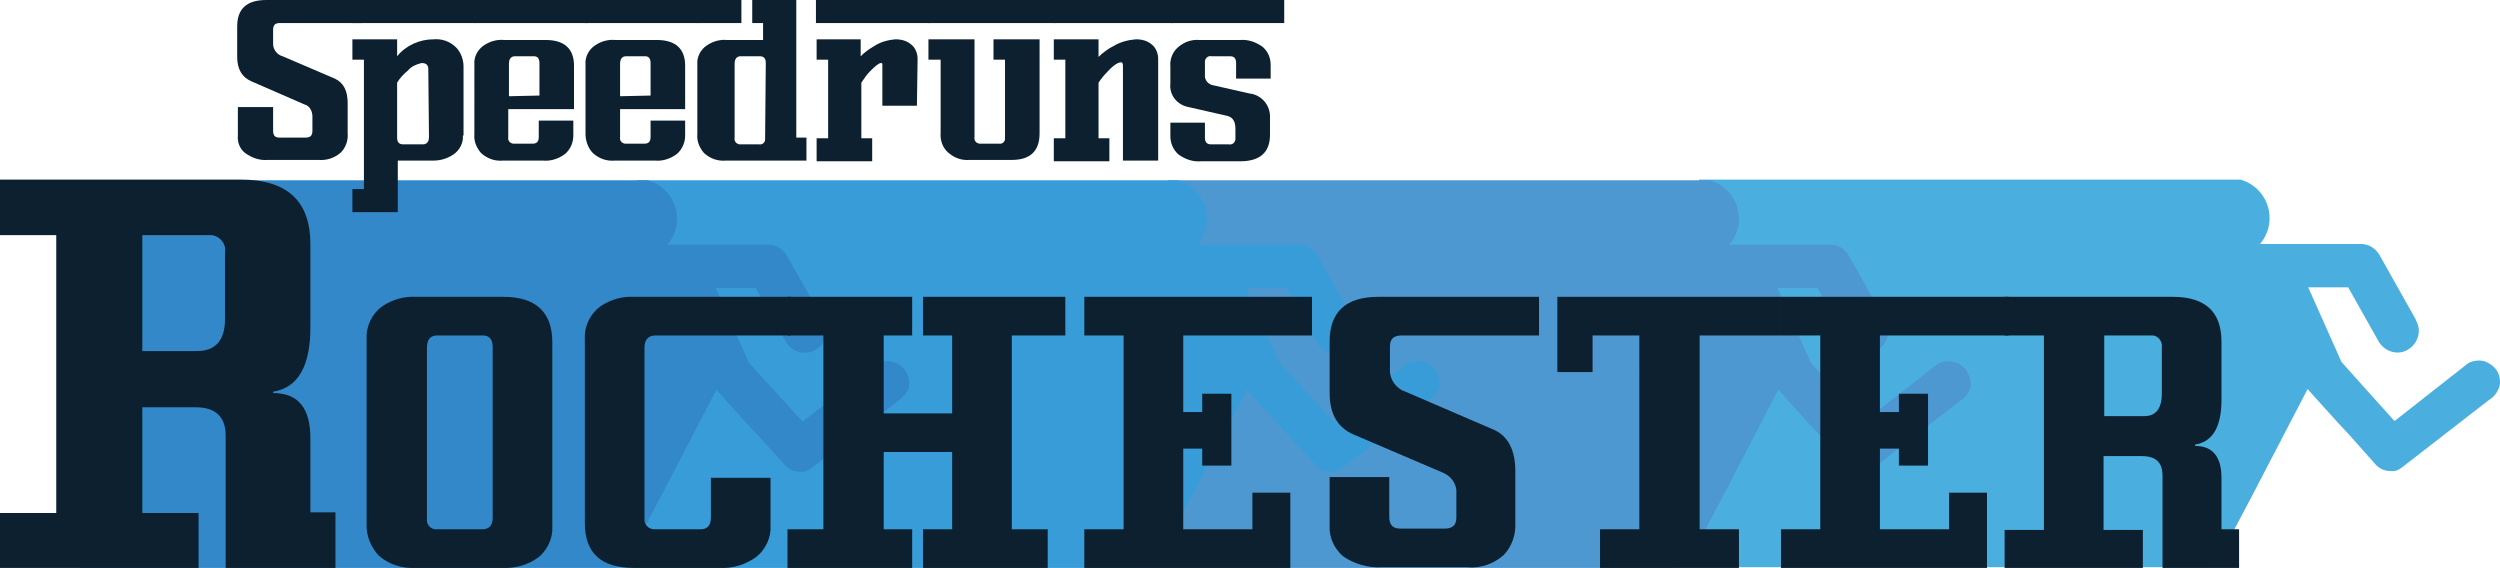
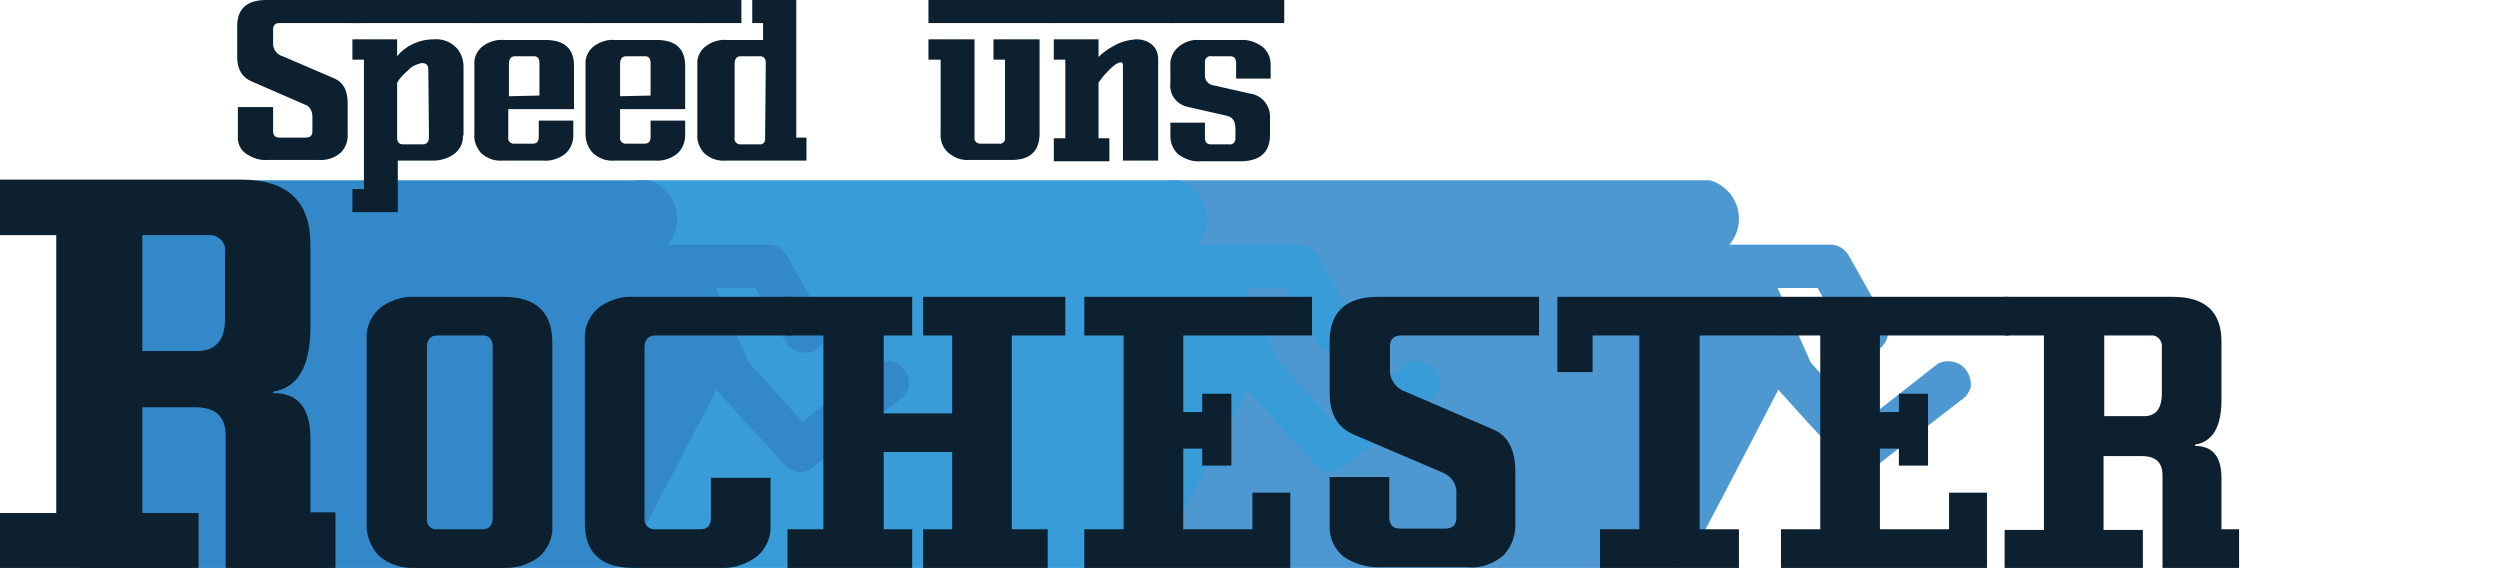
<svg xmlns="http://www.w3.org/2000/svg" version="1.1" id="Layer_1" x="0px" y="0px" viewBox="0 0 368.9 83.8" style="enable-background:new 0 0 368.9 83.8;" xml:space="preserve">
  <style type="text/css">
	.st0{fill:#4AAEDF;}
	.st1{fill:#4E98D2;}
	.st2{fill:#379CD7;}
	.st3{fill:#3288C9;}
	.st4{fill:#0C2030;}
</style>
-   <path class="st0" d="M368.5,54.8c-0.4-0.7-1.1-1.2-1.9-1.5c-0.8-0.2-1.7-0.1-2.4,0.3l-10.7,8.4l-0.2,0.1l-7-7.8  c-0.3-0.3-0.5-0.6-0.8-0.9l-4.9-11h5.9l4.5,8c0.9,1.5,2.8,2.1,4.3,1.2c1.5-0.9,2.1-2.8,1.2-4.3c0,0,0,0,0-0.1l-5.4-9.6  c-0.6-1-1.6-1.6-2.7-1.6h-14.9c0.9-1.1,1.4-2.4,1.4-3.8c0-2.7-1.8-5-4.3-5.7h-79.9v11.6h2.2l6.2,14.7l-12.4,30.9H325  c1.1,0,2.1-0.6,2.6-1.6c1.6-3,3.2-6.1,4.8-9.1c2.6-5,5.2-10,7.8-15l0.3-0.6c2,2.2,4,4.5,6.1,6.7l4,4.5c0.6,0.6,1.3,0.9,2.1,0.9l0,0  c0.6,0.1,1.2-0.1,1.7-0.5l10.7-8.3l2.2-1.7c0.7-0.4,1.2-1.1,1.5-1.9C369,56.4,368.9,55.5,368.5,54.8z" />
  <path class="st1" d="M288.3,53.4c-0.8-0.2-1.7-0.1-2.4,0.3l-10.7,8.4l-0.2,0.1l-7-7.8l-0.8-0.9l-4.9-11h5.9l4.5,8  c0.9,1.5,2.8,2.1,4.3,1.2c1.5-0.9,2.1-2.8,1.2-4.3c0,0,0,0,0-0.1l-5.4-9.6c-0.6-1-1.6-1.6-2.7-1.6h-14.9c0.9-1.1,1.4-2.4,1.4-3.8  c0-2.7-1.8-5-4.3-5.7h-79.9v11.6h2.2l6.2,14.7l-12.4,30.9h78.5c1.1,0,2.1-0.6,2.6-1.6c1.6-3,3.2-6.1,4.8-9.1l7.8-15l0.3-0.6  c2,2.2,4,4.5,6.1,6.7l4.1,4.5c0.6,0.6,1.3,0.9,2.1,0.9l0,0c0.6,0.1,1.2-0.1,1.7-0.5l10.7-8.3l2.2-1.7c0.7-0.4,1.2-1.1,1.5-1.9  C291,55.5,290,53.8,288.3,53.4C288.3,53.4,288.3,53.4,288.3,53.4L288.3,53.4z" />
  <path class="st2" d="M210,53.4c-0.8-0.2-1.7-0.1-2.4,0.3l-10.7,8.4l-0.2,0.1c-2.3-2.6-4.7-5.2-7.1-7.8l-0.8-0.9l-4.9-11h5.9l4.5,8  c0.9,1.5,2.8,2.1,4.3,1.2s2.1-2.8,1.2-4.3c0,0,0,0,0-0.1l-5.4-9.6c-0.6-1-1.6-1.6-2.7-1.6h-15c0.9-1.1,1.4-2.4,1.4-3.8  c0-2.7-1.8-5-4.3-5.7H94v11.6h2.2l6.2,14.7L90,83.8h78.5c1.1,0,2.1-0.6,2.6-1.6l4.8-9.1l7.8-15l0.3-0.6c2,2.2,4,4.5,6.1,6.7l4.1,4.5  c0.6,0.6,1.3,0.9,2.1,0.9l0,0c0.6,0.1,1.2-0.1,1.7-0.5l10.7-8.3l2.2-1.7c0.7-0.4,1.2-1.1,1.5-1.9C212.7,55.5,211.7,53.8,210,53.4  C210,53.4,210,53.4,210,53.4z" />
  <path class="st3" d="M131.7,53.4c-0.8-0.2-1.7-0.1-2.4,0.3l-10.7,8.4c-0.1,0-0.1,0.1-0.2,0.1c-2.4-2.6-4.7-5.2-7.1-7.8l-0.8-0.9  l-4.9-11h5.9l4.5,8c0.9,1.5,2.9,2,4.4,1.1c1.5-0.9,2-2.8,1.1-4.3l-5.4-9.6c-0.6-1-1.6-1.6-2.8-1.6H98.5c0.9-1.1,1.4-2.4,1.4-3.8  c0-2.7-1.8-5-4.3-5.7H15.7v11.6h2.2l0.3,0.7h-5.3v33.8h3.2l-4.4,11.1h78.5c1.1,0,2.1-0.6,2.6-1.6l4.8-9.1l7.8-15l0.3-0.6  c2,2.2,4,4.5,6.1,6.7l4.1,4.5c0.6,0.6,1.3,0.9,2.1,0.9l0,0c0.6,0.1,1.2-0.1,1.7-0.5l10.7-8.3l2.2-1.7c0.7-0.5,1.2-1.1,1.5-1.9  C134.4,55.5,133.4,53.8,131.7,53.4C131.7,53.4,131.7,53.4,131.7,53.4L131.7,53.4z" />
  <path class="st4" d="M49.5,83.8H33.3V64.3c0-2.8-1.5-4.2-4.4-4.2H21v15.6h8.3v8.2H0v-8.2h8.3V34.7H0v-8.2h35.5  c6.9,0,10.3,3.2,10.3,9.5v12.3c0,5.7-1.8,8.9-5.5,9.5v0.2c3.7,0,5.5,2.2,5.5,6.7v10.9h3.7C49.5,75.6,49.5,83.8,49.5,83.8z   M33.2,47.1v-9.9c0.2-1.2-0.7-2.3-1.9-2.5c-0.2,0-0.4,0-0.6,0H21v17.1h8.1C31.8,51.8,33.2,50.2,33.2,47.1z" />
  <path class="st4" d="M81.5,50.5v27.2c0.1,1.7-0.7,3.4-2,4.5c-1.6,1.2-3.5,1.7-5.5,1.6H61.3c-2,0.1-3.9-0.5-5.4-1.8  c-1.2-1.3-1.9-3-1.8-4.8V50c-0.1-1.9,0.8-3.7,2.3-4.8c1.5-1,3.2-1.5,5-1.4h12.9C79.1,43.8,81.5,46.1,81.5,50.5z M72.7,76.4V51.2  c0-1.1-0.5-1.7-1.4-1.7h-6.8c-1,0-1.5,0.6-1.5,1.8v25.2c-0.1,0.8,0.4,1.5,1.2,1.6c0.1,0,0.3,0,0.4,0h6.6  C72.2,78.1,72.7,77.5,72.7,76.4z" />
  <path class="st4" d="M116.7,43.8v5.7h-20c-1,0-1.6,0.6-1.6,1.8v25.2c-0.1,0.8,0.5,1.5,1.3,1.6c0.1,0,0.3,0,0.4,0h6.6  c1,0,1.5-0.6,1.5-1.7v-5.9h8.8v7.1c0.1,1.7-0.7,3.4-2,4.5c-1.6,1.2-3.5,1.8-5.5,1.7H93.5c-4.8,0-7.2-2.2-7.2-6.6V50  c-0.1-1.9,0.8-3.7,2.3-4.8c1.5-1,3.2-1.5,5-1.4L116.7,43.8z" />
  <path class="st4" d="M157.2,43.8v5.7h-7.9v28.6h5.3v5.7h-18.4v-5.7h4.3V66.7h-10.1v11.4h4.2v5.7h-18.4v-5.7h5.3V49.5h-5.3v-5.7h18.4  v5.7h-4.2V61h10.1V49.5h-4.3v-5.7H157.2z" />
  <path class="st4" d="M193.6,43.8v5.7h-19v11.3h2.8v-2.7h4.3v10.6h-4.3v-2.5h-2.8v11.9h10.2v-5.4h5.6v11.1h-30.4v-5.7h5.8V49.5h-5.8  v-5.7H193.6z" />
  <path class="st4" d="M227.1,43.8v5.7h-20.3c-1.1,0-1.7,0.5-1.7,1.6v3.6c0,1.4,1,2.7,2.3,3.1l13,5.6c2.1,0.9,3.2,3,3.2,6.1v7.6  c0.1,1.8-0.5,3.5-1.7,4.8c-1.5,1.3-3.4,2-5.4,1.8h-12.7c-2,0.1-4-0.5-5.6-1.6c-1.3-1.1-2.1-2.8-2-4.5v-7.2h8.8v5.9  c0,1.1,0.5,1.7,1.6,1.7h6.6c1.1,0,1.7-0.5,1.7-1.6v-3.6c0.1-1.4-0.8-2.6-2.1-3.1l-13.1-5.6c-2.3-1-3.5-3-3.5-6.1v-7.6  c0-4.4,2.4-6.6,7.2-6.6H227.1z" />
  <path class="st4" d="M262.8,43.8v5.7h-12v28.6h5.8v5.7h-20.5v-5.7h5.8V49.5H235v5.4h-5.2V43.8H262.8z" />
  <path class="st4" d="M296.4,43.8v5.7h-19v11.3h2.8v-2.7h4.3v10.6h-4.3v-2.5h-2.8v11.9h10.2v-5.4h5.6v11.1h-30.4v-5.7h5.8V49.5h-5.8  v-5.7H296.4z" />
  <path class="st4" d="M330.4,83.8h-11.3V70.2c0-2-1-2.9-3.1-2.9h-5.6v10.9h5.8v5.7h-20.4v-5.7h5.8V49.5h-5.8v-5.7h24.8  c4.8,0,7.2,2.2,7.2,6.6V59c0,4-1.3,6.2-3.9,6.6v0.2c2.6,0,3.9,1.6,3.9,4.7v7.6h2.6L330.4,83.8L330.4,83.8z M319,58.1v-6.9  c0.1-0.8-0.5-1.6-1.3-1.7c-0.1,0-0.3,0-0.4,0h-6.8v11.9h5.7C318,61.5,319,60.4,319,58.1z" />
  <path class="st4" d="M53.3,0v3.4h-12c-0.7,0-1,0.3-1,1v2.1c0,0.8,0.6,1.6,1.4,1.8l7.7,3.3c1.3,0.6,1.9,1.8,1.9,3.6v4.5  c0.1,1-0.3,2.1-1,2.8c-0.9,0.8-2.1,1.2-3.3,1.1h-7.5c-1.2,0.1-2.3-0.3-3.3-1C35.4,22,35,21,35.1,20v-4.2h5.2v3.5c0,0.7,0.3,1,0.9,1  h3.9c0.7,0,1-0.3,1-1v-2.1c0-0.8-0.4-1.6-1.2-1.8L37.1,12c-1.4-0.6-2.1-1.8-2.1-3.6V3.9c0-2.6,1.4-3.9,4.3-3.9H53.3z" />
  <path class="st4" d="M70.2,0v3.4H51.9V0H70.2z M68.3,20c0.1,1.1-0.5,2.2-1.4,2.8c-0.9,0.6-1.9,0.9-3,0.9h-5.2v7.6h-6.7v-3.4h1.7V8.8  h-1.7v-3h6.6v2.5c1.3-1.6,3.3-2.5,5.4-2.5c1.2-0.1,2.4,0.3,3.3,1.2c0.7,0.7,1.1,1.8,1.1,2.8V20z M63.2,10.2c0-0.6-0.3-0.9-1-0.9  c-0.8,0.2-1.5,0.5-2,1.1c-0.6,0.5-1.2,1.1-1.6,1.8v8.1c0,0.7,0.3,1,0.9,1h2.9c0.6,0,0.9-0.4,0.9-1.1L63.2,10.2L63.2,10.2z" />
  <path class="st4" d="M86.7,0v3.4H70V0H86.7z M84.7,16.1H75v4.1c-0.1,0.5,0.2,0.9,0.7,1c0.1,0,0.2,0,0.3,0h2.6c0.6,0,0.9-0.3,0.9-1  v-2.4h5.1V20c0,1-0.4,2-1.2,2.7c-0.9,0.7-2.1,1.1-3.2,1h-6c-1.2,0.1-2.3-0.3-3.2-1.1c-0.7-0.8-1.1-1.8-1-2.8V9.5  c-0.1-1.1,0.5-2.2,1.4-2.8c0.9-0.6,1.9-0.9,3-0.8h6.1c2.8,0,4.2,1.3,4.2,3.8L84.7,16.1L84.7,16.1z M79.6,14.1V9.3c0-0.7-0.3-1-0.8-1  H76c-0.6,0-0.9,0.4-0.9,1.1v4.8L79.6,14.1z" />
  <path class="st4" d="M103.1,0v3.4H86.4V0H103.1z M101.1,16.1h-9.6v4.1c-0.1,0.5,0.2,0.9,0.7,1c0.1,0,0.2,0,0.3,0h2.6  c0.6,0,0.9-0.3,0.9-1v-2.4h5.1V20c0,1-0.4,2-1.2,2.7c-0.9,0.7-2.1,1.1-3.2,1h-6c-1.2,0.1-2.3-0.3-3.2-1.1c-0.7-0.7-1.1-1.8-1.1-2.8  V9.5c-0.1-1.1,0.5-2.2,1.4-2.8c0.9-0.6,1.9-0.9,3-0.8h6.1c2.8,0,4.2,1.3,4.2,3.8C101.1,9.6,101.1,16.1,101.1,16.1z M96,14.1V9.3  c0-0.7-0.3-1-0.8-1h-2.8c-0.6,0-0.9,0.4-0.9,1.1v4.8L96,14.1z" />
  <path class="st4" d="M119,23.7h-11.9c-1.2,0.1-2.3-0.3-3.2-1.1c-0.7-0.8-1.1-1.8-1-2.8V9.5c-0.1-1.1,0.5-2.2,1.4-2.8  c0.9-0.6,1.9-0.9,3-0.8h5.3V3.4H111V0h6.5v20.3h1.5V23.7z M109.4,0v3.4h-6.5V0H109.4z M113,9.3c0-0.7-0.3-1-0.9-1h-2.8  c-0.6,0-0.9,0.4-0.9,1.1v10.9c-0.1,0.5,0.2,0.9,0.7,1c0.1,0,0.2,0,0.3,0h2.6c0.5,0.1,0.9-0.3,0.9-0.7c0-0.1,0-0.2,0-0.2L113,9.3  L113,9.3z" />
-   <path class="st4" d="M137.3,0v3.4h-16.9V0H137.3z M135.3,15.6h-5.1V9.8c0-0.1,0-0.3,0-0.4c-0.1-0.1-0.1-0.1-0.2-0.1  c-0.3,0-0.8,0.4-1.6,1.2c-0.5,0.5-0.9,1.1-1.3,1.7v8.2h1.6v3.4h-8.2v-3.4h1.7V8.8h-1.7v-3h6.5v2.5c0.6-0.6,1.3-1.1,2-1.5  c0.9-0.6,2-0.9,3.1-1c0.9,0,1.7,0.2,2.4,0.8c0.6,0.5,0.9,1.3,0.9,2.1L135.3,15.6L135.3,15.6z" />
  <path class="st4" d="M155.8,0v3.4H137V0H155.8z M153.4,19.7c0,2.6-1.4,3.9-4.1,3.9h-6.2c-1.2,0.1-2.3-0.3-3.2-1.1  c-0.8-0.7-1.2-1.8-1.1-2.9V8.8H137v-3h6.8v14.4c-0.1,0.5,0.2,0.9,0.7,1c0.1,0,0.2,0,0.3,0h2.6c0.5,0.1,0.9-0.3,0.9-0.7  c0-0.1,0-0.2,0-0.2V8.8h-1.7v-3h6.8L153.4,19.7L153.4,19.7z" />
  <path class="st4" d="M173.1,0v3.4h-17.5V0H173.1z M170.9,23.7h-5.2V9.7c0-0.1,0-0.3-0.1-0.4c0-0.1-0.1-0.1-0.2-0.1  c-0.4,0-1.1,0.4-2,1.4c-0.5,0.5-0.9,1-1.3,1.6v8.2h1.6v3.4h-8.2v-3.4h1.7V8.8h-1.7v-3h6.6v2.6c0.6-0.6,1.4-1.2,2.2-1.6  c1-0.6,2.1-0.9,3.3-1c0.9,0,1.7,0.2,2.4,0.8c0.6,0.5,0.9,1.3,0.9,2.1V23.7z" />
  <path class="st4" d="M189.5,0v3.4h-16.7V0H189.5z M187.5,11.6h-5.1V9.3c0-0.7-0.3-1-0.9-1h-2.7c-0.5-0.1-0.9,0.2-1,0.7  c0,0.1,0,0.2,0,0.3V11c-0.1,0.8,0.5,1.5,1.3,1.6l5.3,1.2c1.8,0.2,3.1,1.8,3,3.6v2.5c0,2.6-1.5,3.9-4.4,3.9h-5.8  c-1.2,0.1-2.3-0.3-3.3-1c-0.8-0.7-1.2-1.7-1.2-2.7v-2h5.1v2.2c0,0.7,0.3,1,0.9,1h2.6c0.5,0.1,0.9-0.2,1-0.7c0-0.1,0-0.2,0-0.3v-1.3  c0-1.1-0.4-1.7-1.2-1.9l-5.7-1.3c-1.7-0.3-2.9-1.8-2.7-3.5V9.8c-0.1-1,0.3-2.1,1.1-2.8c0.9-0.8,2-1.2,3.2-1.1h6  c1.2-0.1,2.3,0.3,3.3,1c0.8,0.7,1.2,1.6,1.2,2.7L187.5,11.6L187.5,11.6z" />
</svg>